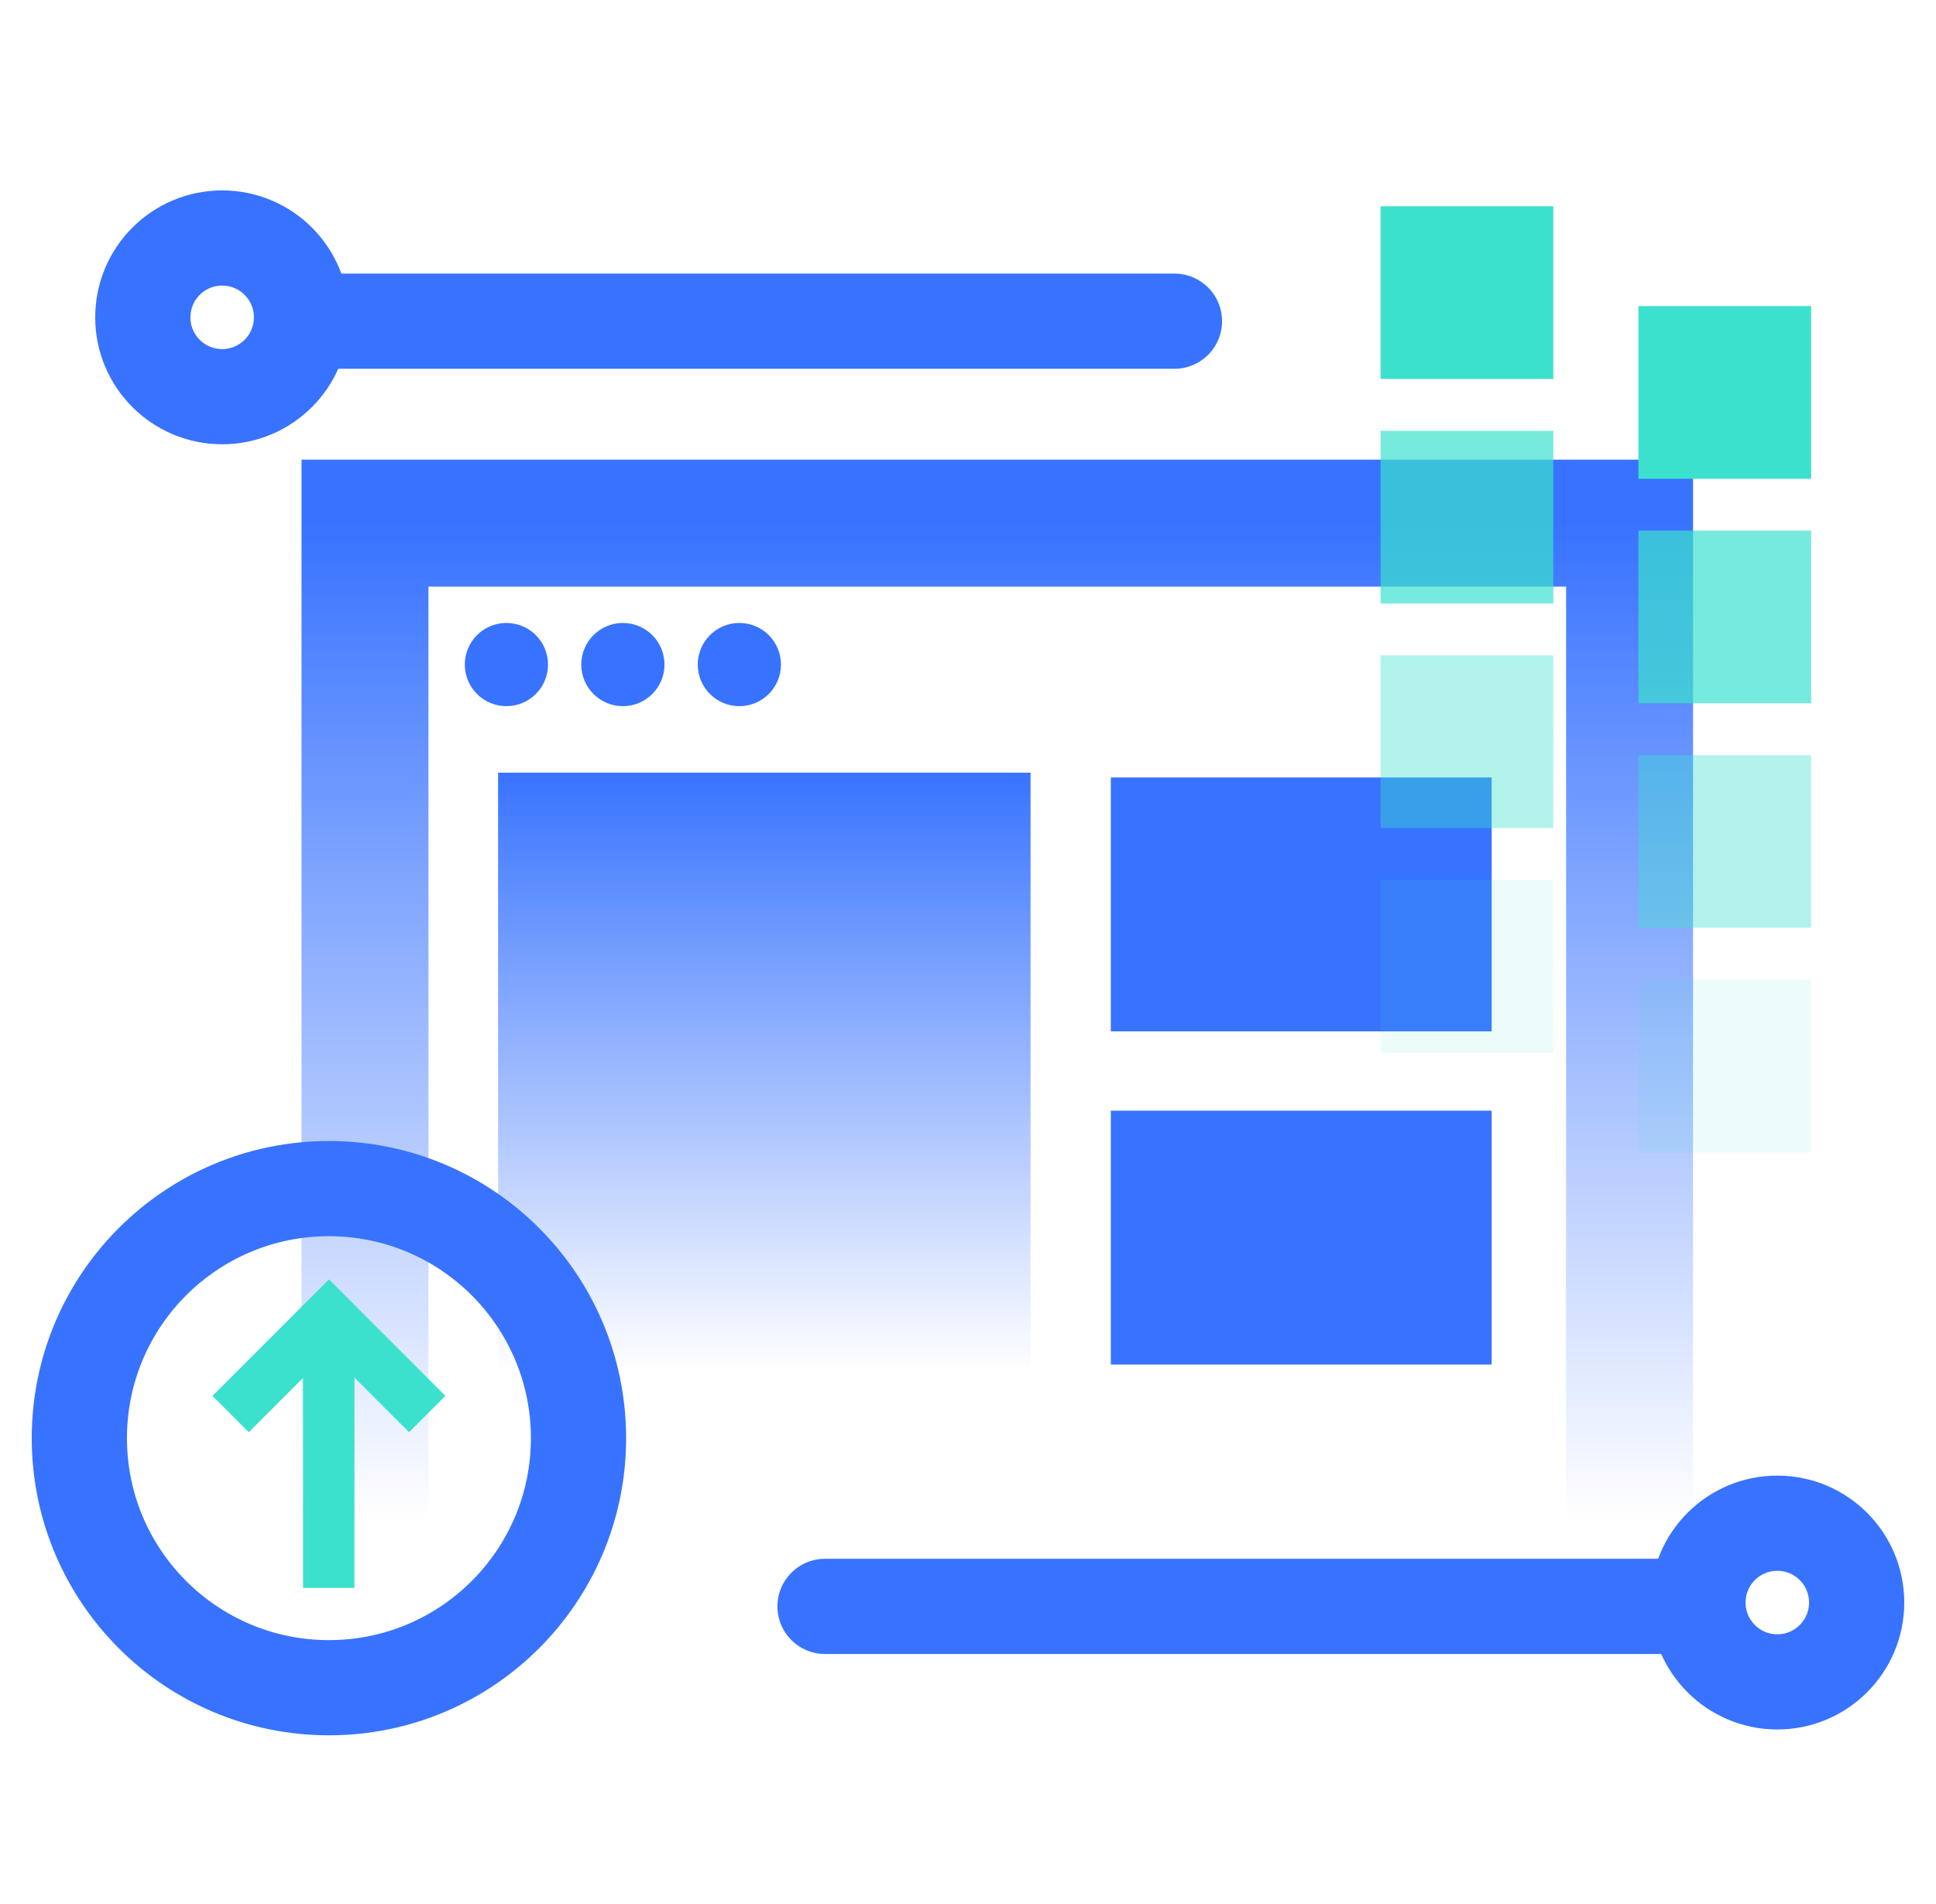
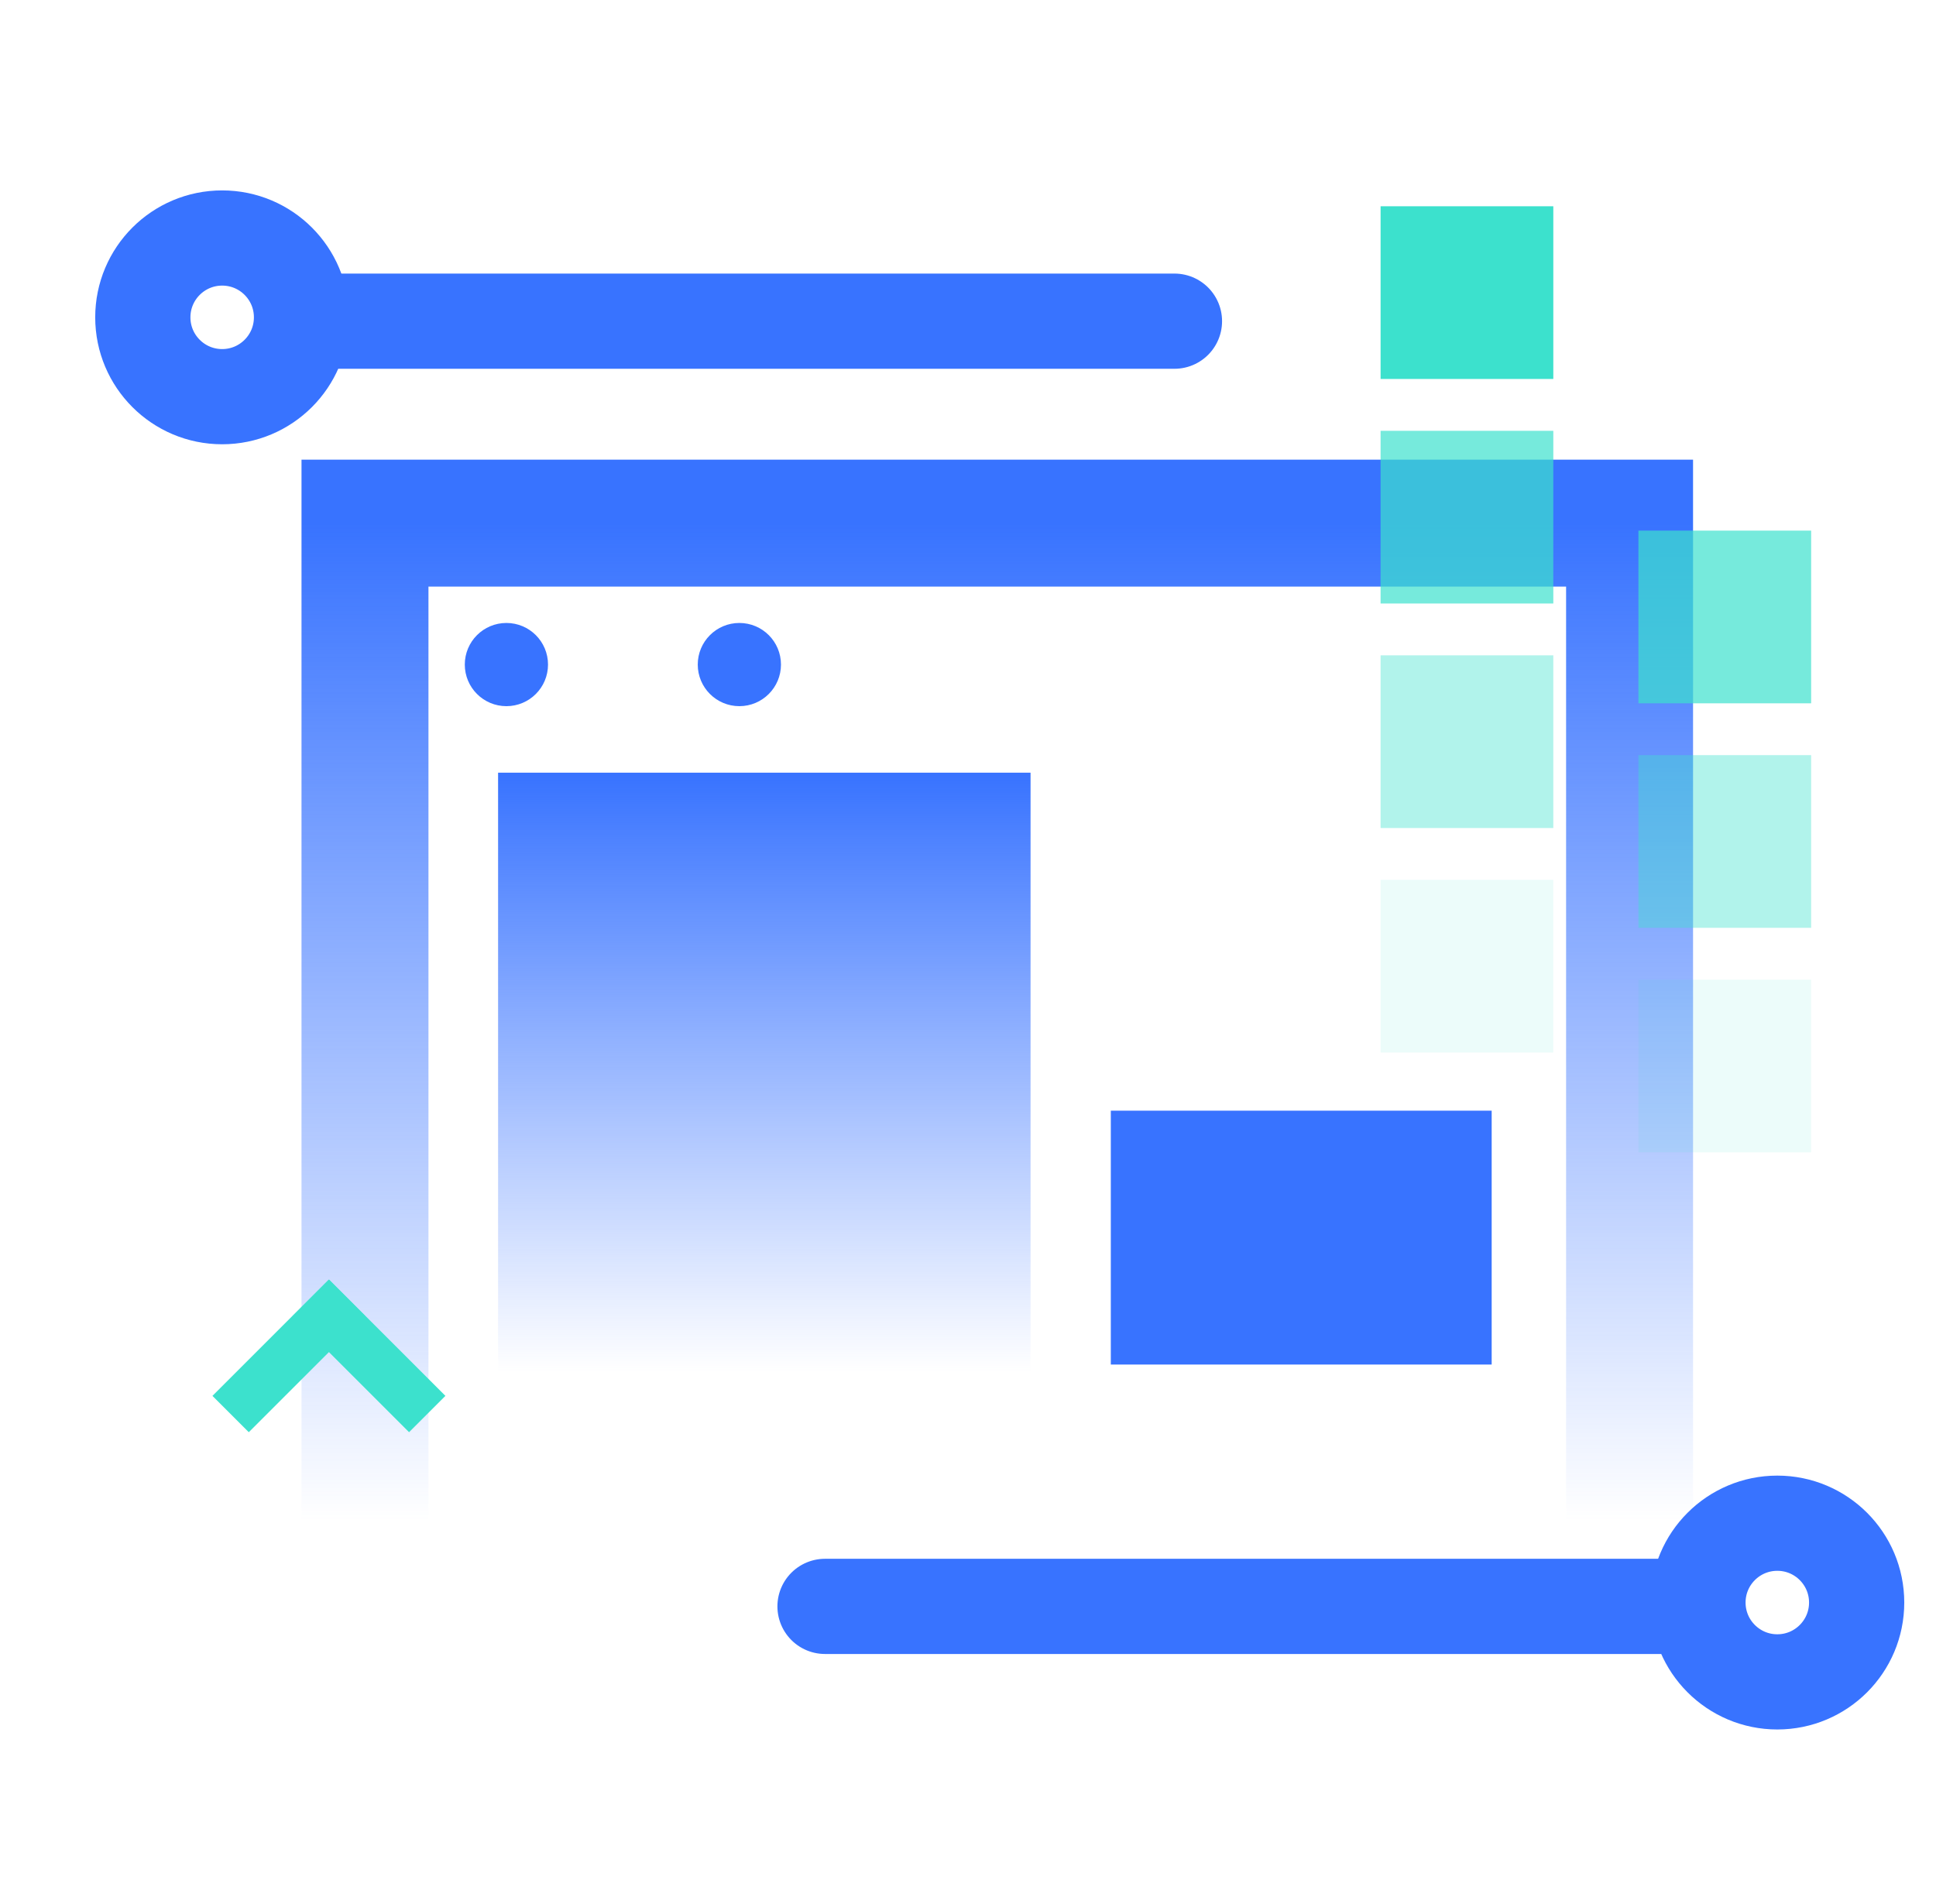
<svg xmlns="http://www.w3.org/2000/svg" width="61" height="60" viewBox="0 0 61 60" fill="none">
  <path d="M11.5 47.942V16.485H51.345V47.942" stroke="url(#paint0_linear_1234_396)" stroke-width="4" />
  <circle cx="15.956" cy="20.942" r="1.311" fill="#3873FF" />
-   <circle cx="19.626" cy="20.942" r="1.311" fill="#3873FF" />
  <circle cx="23.296" cy="20.942" r="1.311" fill="#3873FF" />
  <path d="M15.694 24.349H32.471V43.223H15.694V24.349Z" fill="url(#paint1_linear_1234_396)" />
  <path d="M35 35H47V43H35V35Z" fill="#3873FF" />
-   <path d="M35 24.5H47V32.5H35V24.5Z" fill="#3873FF" />
-   <rect width="1.619" height="7.773" transform="matrix(1 0 0 -1 9.549 50.039)" fill="#3CE1CD" />
+   <path d="M35 24.5V32.5H35V24.5Z" fill="#3873FF" />
  <path d="M6.694 43.987L7.839 45.132L11.503 41.468L10.358 40.323L6.694 43.987Z" fill="#3CE1CD" />
  <path d="M14.034 43.987L12.889 45.132L9.225 41.468L10.37 40.323L14.034 43.987Z" fill="#3CE1CD" />
-   <circle cx="10.364" cy="45.32" r="7.864" stroke="#3873FF" stroke-width="3" />
  <path d="M37.005 10.121L9.743 10.121" stroke="#3873FF" stroke-width="3" stroke-linecap="round" stroke-linejoin="round" />
  <path fill-rule="evenodd" clip-rule="evenodd" d="M7 12.5C8.381 12.5 9.5 11.381 9.5 10C9.5 8.619 8.381 7.5 7 7.5C5.619 7.5 4.5 8.619 4.5 10C4.5 11.381 5.619 12.5 7 12.5Z" stroke="#3873FF" stroke-width="3" />
  <path d="M25.995 50.621L53.257 50.621" stroke="#3873FF" stroke-width="3" stroke-linecap="round" stroke-linejoin="round" />
  <path fill-rule="evenodd" clip-rule="evenodd" d="M56 53C54.619 53 53.5 51.881 53.5 50.5C53.5 49.119 54.619 48 56 48C57.381 48 58.5 49.119 58.5 50.5C58.5 51.881 57.381 53 56 53Z" stroke="#3873FF" stroke-width="3" />
  <rect opacity="0.1" width="5.442" height="5.442" transform="matrix(1 0 0 -1 43.5 33.168)" fill="#3CE1CD" />
  <rect opacity="0.1" width="5.442" height="5.442" transform="matrix(1 0 0 -1 51.624 36.314)" fill="#3CE1CD" />
  <rect opacity="0.4" width="5.442" height="5.442" transform="matrix(1 0 0 -1 43.5 26.093)" fill="#3CE1CD" />
  <rect opacity="0.4" width="5.442" height="5.442" transform="matrix(1 0 0 -1 51.624 29.238)" fill="#3CE1CD" />
  <rect opacity="0.7" width="5.442" height="5.442" transform="matrix(1 0 0 -1 43.5 19.018)" fill="#3CE1CD" />
  <rect opacity="0.7" width="5.442" height="5.442" transform="matrix(1 0 0 -1 51.624 22.163)" fill="#3CE1CD" />
  <rect width="5.442" height="5.442" transform="matrix(1 0 0 -1 43.5 11.942)" fill="#3CE1CD" />
-   <rect width="5.442" height="5.442" transform="matrix(1 0 0 -1 51.624 15.088)" fill="#3CE1CD" />
  <defs>
    <linearGradient id="paint0_linear_1234_396" x1="31.422" y1="16.485" x2="31.422" y2="47.942" gradientUnits="userSpaceOnUse">
      <stop stop-color="#3873FF" />
      <stop offset="1" stop-color="#3873FF" stop-opacity="0" />
    </linearGradient>
    <linearGradient id="paint1_linear_1234_396" x1="24.082" y1="24.349" x2="24.082" y2="43.223" gradientUnits="userSpaceOnUse">
      <stop stop-color="#3873FF" />
      <stop offset="1" stop-color="#3873FF" stop-opacity="0" />
    </linearGradient>
  </defs>
</svg>